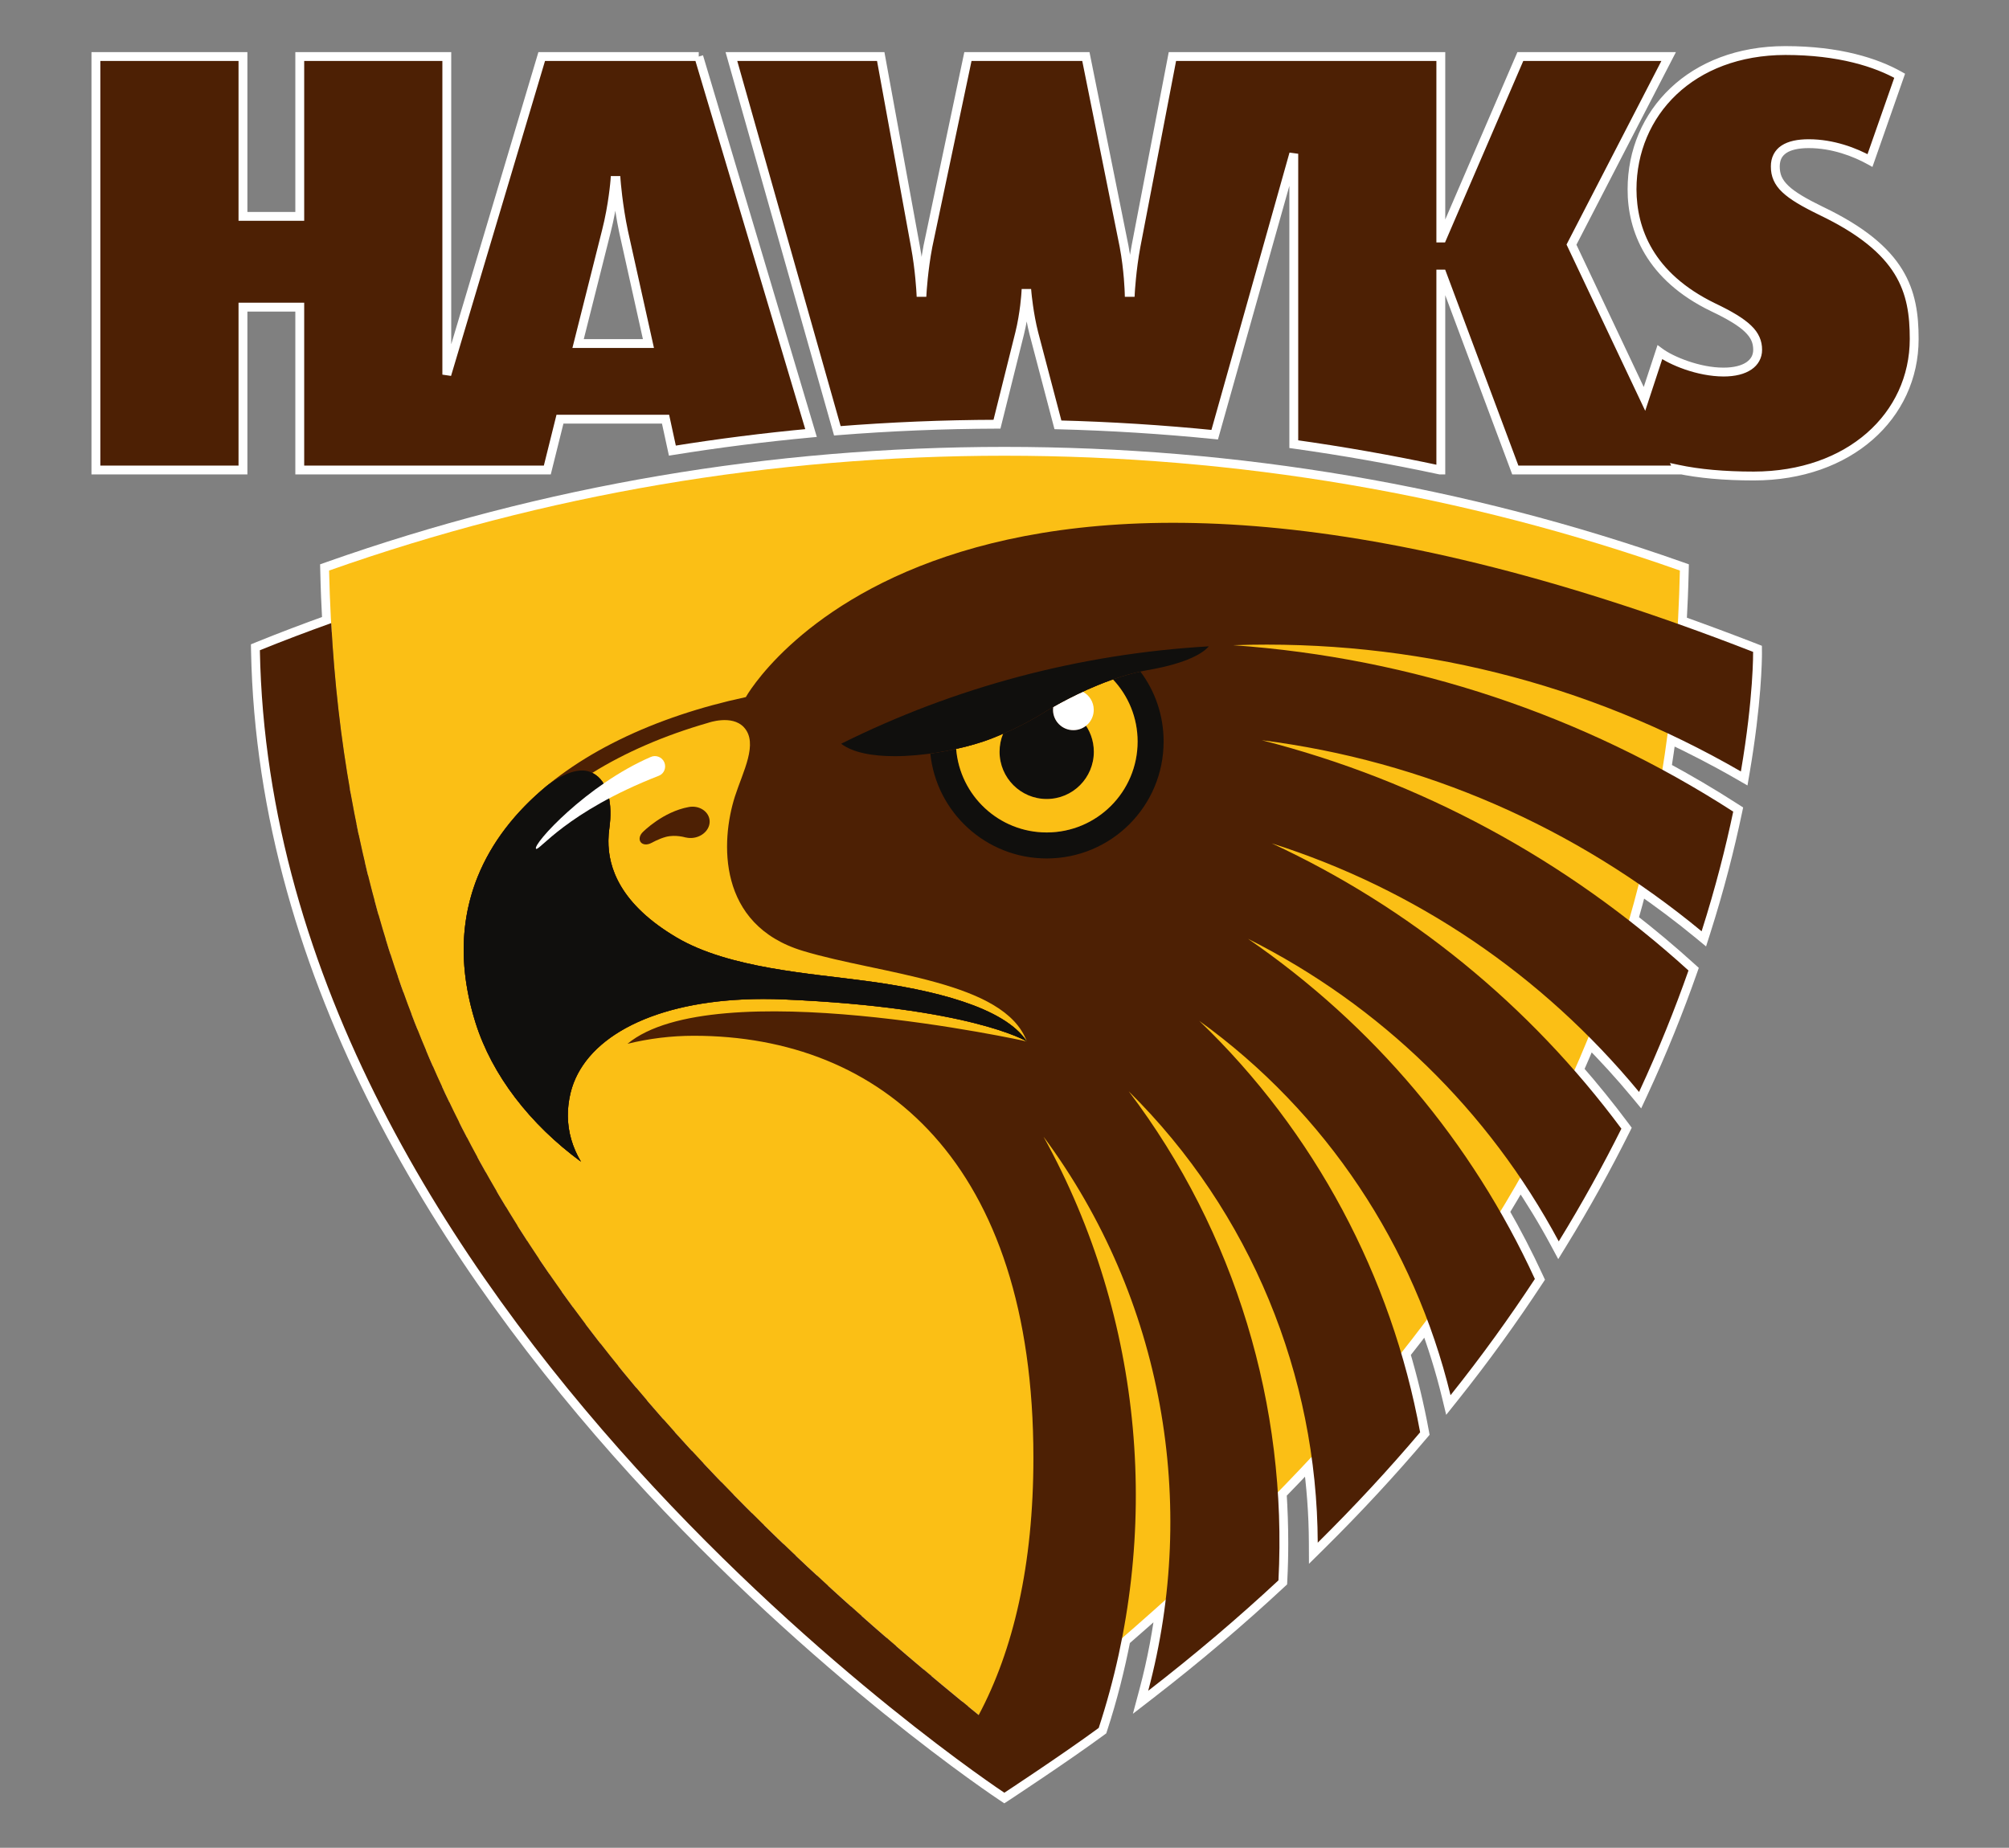
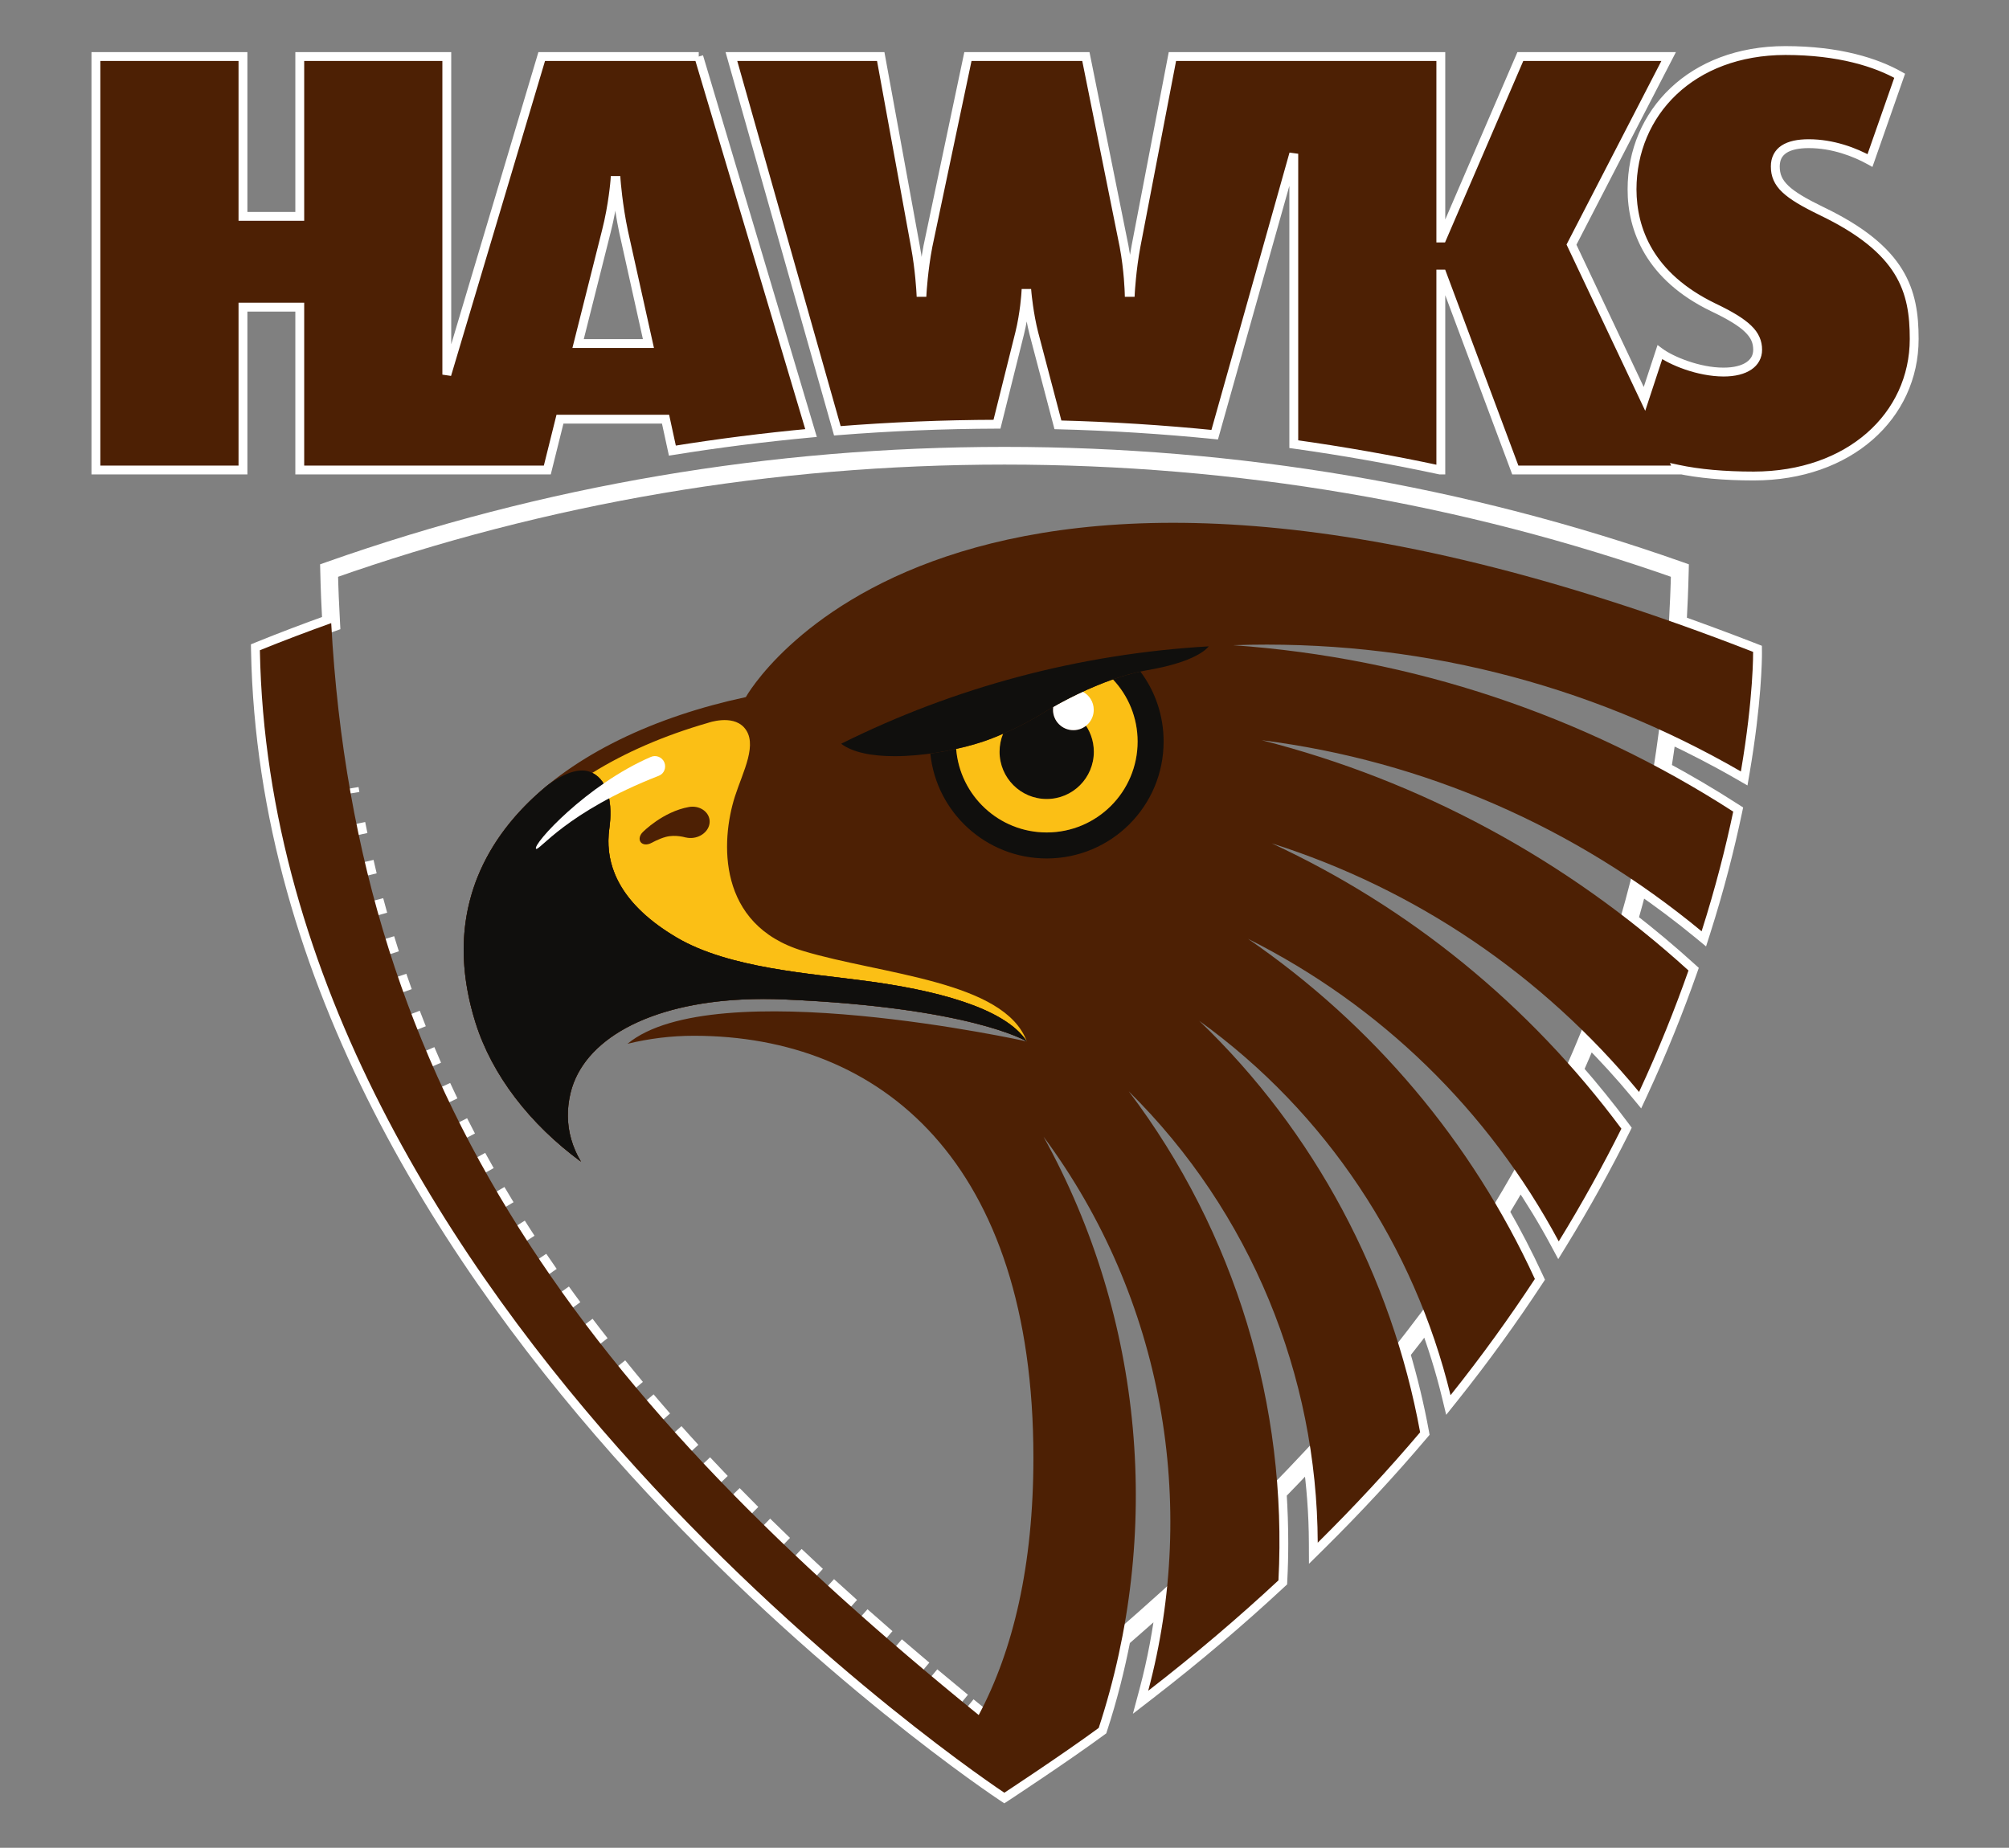
<svg xmlns="http://www.w3.org/2000/svg" xmlns:ns1="http://sodipodi.sourceforge.net/DTD/sodipodi-0.dtd" xmlns:ns2="http://www.inkscape.org/namespaces/inkscape" width="440" height="404.75" id="svg2" ns1:version="0.32" ns2:version="0.46" version="1.0" ns1:docname="Hawthorn-football-club-brand.svg" ns2:output_extension="org.inkscape.output.svg.inkscape">
  <rect width="100%" height="100%" fill="#808080" stroke="none" />
  <defs id="defs4">
    <ns2:perspective ns1:type="inkscape:persp3d" ns2:vp_x="0 : 526.18109 : 1" ns2:vp_y="0 : 1000 : 0" ns2:vp_z="744.09448 : 526.18109 : 1" ns2:persp3d-origin="372.04724 : 350.78739 : 1" id="perspective10" />
    <clipPath id="clipPath2524" clipPathUnits="userSpaceOnUse">
      <path id="path2526" d="M 823.477,1684.48 L 4277.297,1684.48 L 4277.297,5273.91 L 823.477,5273.91 L 823.477,1684.48 z" />
    </clipPath>
    <clipPath id="clipPath2512" clipPathUnits="userSpaceOnUse">
      <path id="path2514" d="M 672.578,5514.96 L 672.578,1423.06 L 834.059,1423.06 L 834.059,5514.96 L 672.578,5514.96" />
    </clipPath>
    <clipPath id="clipPath2500" clipPathUnits="userSpaceOnUse">
      <path id="path2502" d="M 834.059,5514.96 L 834.059,1423.06 L 4277.29,1423.06 L 4277.29,5514.96 L 834.059,5514.96" />
    </clipPath>
    <clipPath id="clipPath2488" clipPathUnits="userSpaceOnUse">
      <path id="path2490" d="M 4277.29,2.258 L 4277.29,7014.54 L 672.578,7014.54 L 672.578,2.258 L 4277.29,2.258" />
    </clipPath>
    <ns2:perspective id="perspective2478" ns2:persp3d-origin="372.04724 : 350.78739 : 1" ns2:vp_z="744.09448 : 526.18109 : 1" ns2:vp_y="0 : 1000 : 0" ns2:vp_x="0 : 526.18109 : 1" ns1:type="inkscape:persp3d" />
  </defs>
  <ns1:namedview id="base" pagecolor="#ffffff" bordercolor="#666666" borderopacity="1.0" gridtolerance="10000" guidetolerance="10" objecttolerance="10" ns2:pageopacity="0.0" ns2:pageshadow="2" ns2:zoom="1.89" ns2:cx="156.77249" ns2:cy="202.375" ns2:document-units="px" ns2:current-layer="layer1" showgrid="false" ns2:window-width="1680" ns2:window-height="970" ns2:window-x="-6" ns2:window-y="-6" />
  <g ns2:label="Layer 1" ns2:groupmode="layer" id="layer1" transform="translate(-104.533,-431.389)">
    <g id="g2732" transform="matrix(0.754,0,0,0.754,45.749,211.036)">
      <g transform="matrix(0,0.15,0.15,0,-151.974,178.265)" id="g2520">
        <g id="g2522" clip-path="url(#clipPath2524)">
          <path d="M 4006.11,3336.93 L 3992.96,3347.94 C 4009.38,3367.5 4025.79,3387.27 4042.21,3407.26 L 4068.69,3385.53 C 4052.19,3365.45 4035.72,3345.55 4019.26,3325.91 L 3992.96,3347.94 L 4006.11,3336.93 L 3992.96,3347.94 C 4009.33,3367.5 4025.79,3387.31 4042.21,3407.3 L 4068.69,3385.57 C 4052.19,3365.41 4035.68,3345.55 4019.26,3325.91 L 3992.96,3347.94 L 4006.11,3336.93 z M 4064.34,3407.3 L 4051.05,3418.14 C 4056.67,3424.98 4062.33,3432.04 4068.04,3439.05 L 4076.7,3449.76 L 4089.2,3443.45 L 4108.23,3433.87 L 4094.78,3417.36 C 4088.98,3410.18 4083.23,3403.34 4077.62,3396.5 L 4051.05,3418.14 L 4064.34,3407.3 L 4051.05,3418.1 C 4056.85,3425.29 4062.59,3432.13 4068.21,3438.96 L 4081.5,3428.16 L 4073.79,3412.88 L 4073.61,3412.96 L 4081.32,3428.25 L 4094.6,3417.45 C 4088.98,3410.52 4083.32,3403.47 4077.62,3396.46 L 4051.05,3418.1 L 4064.34,3407.3 z M 3750.78,3050.85 L 3763.15,3039 C 3750.61,3025.89 3738.06,3013.09 3725.57,3000.33 L 3701.09,3024.29 C 3713.59,3037.04 3726.04,3049.76 3738.41,3062.69 L 3763.15,3039 L 3750.78,3050.85 L 3763.15,3039 C 3750.61,3025.89 3738.06,3013.09 3725.57,3000.33 L 3701.09,3024.29 C 3713.59,3037.04 3726.04,3049.76 3738.41,3062.69 L 3763.15,3039 L 3750.78,3050.85 z M 3811.01,3114.82 L 3823.59,3103.2 C 3810.66,3089.17 3797.68,3075.41 3784.75,3061.73 L 3759.84,3085.25 C 3772.77,3098.93 3785.66,3112.6 3798.42,3126.45 L 3823.59,3103.2 L 3811.01,3114.82 L 3823.59,3103.2 C 3810.66,3089.17 3797.68,3075.41 3784.75,3061.73 L 3759.84,3085.25 C 3772.77,3098.93 3785.66,3112.6 3798.42,3126.45 L 3823.59,3103.2 L 3811.01,3114.82 z M 3871.32,3181.11 L 3884.09,3169.65 C 3870.59,3154.58 3857.04,3139.64 3843.54,3124.88 L 3818.28,3148.01 C 3831.7,3162.73 3845.15,3177.58 3858.57,3192.56 L 3884.09,3169.65 L 3871.32,3181.11 L 3884.09,3169.65 C 3870.59,3154.58 3857.04,3139.64 3843.54,3124.88 L 3818.28,3148.01 C 3831.7,3162.73 3845.15,3177.58 3858.57,3192.56 L 3884.09,3169.65 L 3871.32,3181.11 z M 3931.95,3249.91 L 3944.88,3238.68 C 3930.68,3222.3 3916.53,3206.1 3902.25,3190.07 L 3876.59,3212.81 C 3890.75,3228.79 3904.86,3244.86 3919.01,3261.15 L 3944.88,3238.68 L 3931.95,3249.91 L 3944.88,3238.68 C 3930.64,3222.3 3916.53,3206.14 3902.29,3190.07 L 3876.64,3212.81 C 3890.75,3228.75 3904.81,3244.86 3919.01,3261.15 L 3944.88,3238.68 L 3931.95,3249.91 z M 3993.13,3321.51 L 4006.24,3310.49 C 3991.09,3292.46 3975.93,3274.69 3960.82,3257.1 L 3934.78,3279.39 C 3949.89,3296.99 3964.96,3314.67 3980.02,3332.53 L 4006.24,3310.49 L 3993.13,3321.51 L 4006.24,3310.49 C 3991.09,3292.46 3975.93,3274.69 3960.82,3257.1 L 3934.78,3279.39 C 3949.89,3296.99 3964.96,3314.67 3980.02,3332.53 L 4006.24,3310.49 L 3993.13,3321.51 z M 3653.93,2952.99 L 3641.95,2965.27 C 3654.23,2977.21 3666.38,2989.18 3678.49,3001.33 L 3702.79,2977.21 C 3690.51,2964.79 3678.18,2952.73 3665.9,2940.71 L 3641.95,2965.27 L 3653.93,2952.99 L 3641.95,2965.27 C 3654.23,2977.21 3666.38,2989.18 3678.49,3001.33 L 3702.79,2977.21 C 3690.51,2964.79 3678.18,2952.73 3665.9,2940.71 L 3641.95,2965.27 L 3653.93,2952.99 z M 3594.05,2895.51 L 3582.29,2907.96 C 3594.39,2919.37 3606.5,2930.7 3618.43,2942.19 L 3642.21,2917.54 C 3630.02,2905.79 3617.82,2894.38 3605.8,2883.05 L 3582.29,2907.96 L 3594.05,2895.51 L 3582.29,2907.96 C 3594.39,2919.37 3606.5,2930.7 3618.43,2942.19 L 3642.21,2917.54 C 3630.02,2905.79 3617.82,2894.38 3605.8,2883.05 L 3582.29,2907.96 L 3594.05,2895.51 z M 2376.8,2227.59 L 2380.32,2210.82 C 2372.96,2209.26 2365.69,2207.95 2358.9,2206.55 L 2351.93,2240.09 C 2359.38,2241.66 2366.56,2242.92 2373.18,2244.36 L 2380.32,2210.82 L 2376.8,2227.59 L 2380.41,2210.82 C 2372.92,2209.21 2365.65,2207.95 2358.9,2206.55 L 2351.93,2240.09 C 2359.33,2241.66 2366.52,2242.96 2373.27,2244.36 L 2380.41,2210.82 L 2376.8,2227.59 z M 2455.36,2245.66 L 2459.45,2229.03 C 2450.48,2226.8 2441.64,2224.89 2433.11,2222.89 L 2425.27,2256.25 C 2434.15,2258.34 2442.9,2260.25 2451.27,2262.3 L 2459.45,2229.03 L 2455.36,2245.66 L 2459.45,2229.03 C 2450.48,2226.8 2441.64,2224.89 2433.11,2222.89 L 2425.27,2256.25 C 2434.15,2258.34 2442.9,2260.25 2451.27,2262.3 L 2459.45,2229.03 L 2455.36,2245.66 z M 2532.22,2266.13 L 2536.88,2249.63 C 2527.35,2246.93 2517.72,2244.4 2508.23,2241.88 L 2499.43,2274.97 C 2508.93,2277.5 2518.38,2280.02 2527.56,2282.64 L 2536.88,2249.63 L 2532.22,2266.13 L 2536.88,2249.63 C 2527.35,2246.93 2517.72,2244.4 2508.23,2241.88 L 2499.43,2274.97 C 2508.93,2277.5 2518.38,2280.02 2527.56,2282.64 L 2536.88,2249.63 L 2532.22,2266.13 z M 2607.57,2288.95 L 2612.79,2272.62 C 2602.86,2269.44 2592.93,2266.44 2583.09,2263.43 L 2573.07,2296.18 C 2582.96,2299.23 2592.71,2302.15 2602.3,2305.24 L 2612.79,2272.62 L 2607.57,2288.95 L 2612.84,2272.66 C 2602.82,2269.4 2592.89,2266.39 2583.09,2263.43 L 2573.07,2296.18 C 2582.92,2299.19 2592.67,2302.19 2602.34,2305.28 L 2612.84,2272.66 L 2607.57,2288.95 z M 2681.38,2314.08 L 2687.17,2297.96 C 2677.11,2294.35 2666.96,2290.82 2656.86,2287.38 L 2645.8,2319.79 C 2655.82,2323.23 2665.79,2326.66 2675.59,2330.19 L 2687.17,2297.96 L 2681.38,2314.08 L 2687.17,2297.96 C 2677.11,2294.35 2666.96,2290.82 2656.86,2287.38 L 2645.8,2319.79 C 2655.82,2323.23 2665.79,2326.66 2675.59,2330.19 L 2687.17,2297.96 L 2681.38,2314.08 z M 2753.8,2341.52 L 2760.16,2325.58 C 2749.97,2321.57 2739.78,2317.61 2729.55,2313.73 L 2717.44,2345.79 C 2727.5,2349.57 2737.52,2353.45 2747.45,2357.45 L 2760.16,2325.58 L 2753.8,2341.52 L 2760.16,2325.58 C 2749.97,2321.57 2739.78,2317.61 2729.55,2313.73 L 2717.44,2345.79 C 2727.5,2349.57 2737.52,2353.45 2747.45,2357.45 L 2760.16,2325.58 L 2753.8,2341.52 z M 2824.88,2371.26 L 2831.71,2355.54 C 2821.61,2351.14 2811.46,2346.74 2801.23,2342.43 L 2787.9,2374.05 C 2797.96,2378.27 2807.93,2382.58 2818.04,2386.98 L 2831.71,2355.54 L 2824.88,2371.26 L 2831.71,2355.54 C 2821.61,2351.14 2811.46,2346.74 2801.23,2342.43 L 2787.9,2374.05 C 2797.96,2378.27 2807.93,2382.58 2818.04,2386.98 L 2831.71,2355.54 L 2824.88,2371.26 z M 2894.55,2403.22 L 2901.96,2387.77 C 2891.94,2382.97 2881.84,2378.18 2871.61,2373.48 L 2857.32,2404.66 C 2867.29,2409.19 2877.22,2413.89 2887.15,2418.68 L 2901.96,2387.77 L 2894.55,2403.22 L 2901.96,2387.77 C 2891.94,2382.97 2881.84,2378.18 2871.61,2373.48 L 2857.32,2404.66 C 2867.29,2409.19 2877.22,2413.89 2887.15,2418.68 L 2901.96,2387.77 L 2894.55,2403.22 z M 2296.54,2211.91 L 2299.32,2195.02 L 2289.79,2193.45 L 2284.21,2227.24 L 2293.75,2228.81 L 2299.32,2195.02 L 2296.54,2211.91 L 2299.32,2195.02 L 2289.79,2193.45 L 2284.21,2227.24 L 2293.75,2228.81 L 2299.32,2195.02 L 2296.54,2211.91 z M 2963.1,2437.45 L 2971.03,2422.26 C 2961.05,2417.07 2951.04,2411.89 2940.98,2406.8 L 2925.56,2437.45 C 2935.45,2442.38 2945.29,2447.47 2955.18,2452.65 L 2971.03,2422.26 L 2963.1,2437.45 L 2971.03,2422.26 C 2961.05,2417.07 2951.04,2411.89 2940.98,2406.8 L 2925.56,2437.45 C 2935.45,2442.38 2945.29,2447.47 2955.18,2452.65 L 2971.03,2422.26 L 2963.1,2437.45 z M 3508.78,2817.64 L 3520.1,2804.79 C 3507.6,2793.78 3495.06,2783.11 3482.69,2772.52 L 3460.39,2798.57 C 3472.85,2809.24 3485.21,2819.73 3497.45,2830.49 L 3520.1,2804.79 L 3508.78,2817.64 L 3520.1,2804.79 C 3507.6,2793.78 3495.06,2783.11 3482.69,2772.52 L 3460.39,2798.57 C 3472.85,2809.24 3485.21,2819.73 3497.45,2830.49 L 3520.1,2804.79 L 3508.78,2817.64 z M 3569.75,2872.69 L 3581.38,2860.1 C 3569.18,2848.82 3556.94,2837.94 3544.88,2827.05 L 3521.97,2852.57 C 3534.12,2863.46 3546.18,2874.25 3558.12,2885.27 L 3581.38,2860.1 L 3569.75,2872.69 L 3581.38,2860.1 C 3569.18,2848.82 3556.94,2837.94 3544.88,2827.05 L 3521.97,2852.57 C 3534.12,2863.46 3546.18,2874.25 3558.12,2885.27 L 3581.38,2860.1 L 3569.75,2872.69 z M 3447.33,2764.77 L 3458.35,2751.66 C 3444.23,2739.82 3430.08,2728.36 3415.97,2716.95 L 3394.46,2743.61 C 3408.57,2755.02 3422.55,2766.3 3436.31,2777.88 L 3458.35,2751.66 L 3447.33,2764.77 L 3458.35,2751.66 C 3444.23,2739.82 3430.08,2728.36 3415.97,2716.95 L 3394.46,2743.61 C 3408.57,2755.02 3422.55,2766.3 3436.31,2777.88 L 3458.35,2751.66 L 3447.33,2764.77 z M 3362.14,2696.01 L 3372.68,2682.46 C 3360.14,2672.75 3347.55,2662.73 3334.66,2653.07 L 3314.02,2680.42 C 3326.48,2689.78 3338.98,2699.66 3351.61,2709.51 L 3372.68,2682.46 L 3362.14,2696.01 L 3372.68,2682.46 C 3360.14,2672.75 3347.55,2662.73 3334.66,2653.07 L 3314.02,2680.42 C 3326.48,2689.78 3338.98,2699.66 3351.61,2709.51 L 3372.68,2682.46 L 3362.14,2696.01 z M 3291.95,2642.88 L 3302.05,2629.03 C 3292.03,2621.71 3281.84,2614.09 3271.39,2606.64 L 3251.53,2634.6 C 3261.55,2641.7 3271.56,2649.23 3281.84,2656.73 L 3302.05,2629.03 L 3291.95,2642.88 L 3302.05,2629.03 C 3292.03,2621.71 3281.84,2614.09 3271.39,2606.64 L 3251.53,2634.6 C 3261.55,2641.7 3271.56,2649.23 3281.84,2656.73 L 3302.05,2629.03 L 3291.95,2642.88 z M 3030.56,2473.95 L 3038.96,2459.01 C 3029.13,2453.48 3019.2,2447.86 3009.09,2442.38 L 2992.71,2472.51 C 3002.47,2477.82 3012.31,2483.36 3022.16,2488.89 L 3038.96,2459.01 L 3030.56,2473.95 L 3038.96,2459.01 C 3029.13,2453.48 3019.2,2447.86 3009.09,2442.38 L 2992.71,2472.51 C 3002.47,2477.82 3012.31,2483.36 3022.16,2488.89 L 3038.96,2459.01 L 3030.56,2473.95 z M 3097.06,2512.66 L 3105.86,2497.95 C 3096.1,2492.11 3086.21,2486.05 3076.03,2480.13 L 3058.78,2509.75 C 3068.54,2515.41 3078.25,2521.38 3088.26,2527.38 L 3105.86,2497.95 L 3097.06,2512.66 L 3105.86,2497.95 C 3096.1,2492.11 3086.21,2486.05 3076.03,2480.13 L 3058.78,2509.75 C 3068.54,2515.41 3078.25,2521.38 3088.26,2527.38 L 3105.86,2497.95 L 3097.06,2512.66 z M 3162.52,2553.64 L 3171.84,2539.27 C 3162.13,2532.96 3152.24,2526.47 3142.13,2520.11 L 3123.93,2549.2 C 3133.6,2555.21 3143.31,2561.61 3153.2,2568.02 L 3171.84,2539.27 L 3162.52,2553.64 L 3171.84,2539.27 C 3162.13,2532.96 3152.24,2526.47 3142.13,2520.11 L 3123.93,2549.2 C 3133.6,2555.21 3143.31,2561.61 3153.2,2568.02 L 3171.84,2539.27 L 3162.52,2553.64 z M 3227.19,2596.85 L 3236.94,2582.78 C 3227.19,2576.03 3217.34,2569.06 3207.15,2562.31 L 3188.16,2590.79 C 3197.83,2597.28 3207.59,2604.07 3217.43,2610.91 L 3236.94,2582.78 L 3227.19,2596.85 L 3236.94,2582.78 C 3227.19,2576.03 3217.34,2569.06 3207.15,2562.31 L 3188.16,2590.79 C 3197.83,2597.28 3207.59,2604.07 3217.43,2610.91 L 3236.94,2582.78 L 3227.19,2596.85 z M 2253.99,4904.09 L 2251.11,4887.2 C 2119.38,4909.71 2036.5,4910.63 2024.22,4910.63 L 2022.57,4910.63 L 2022.39,4927.74 L 2038.38,4921.51 C 2019.04,4871.87 2001.01,4823.4 1984.24,4776.06 L 1979.93,4764 L 1967.13,4764.69 C 1933.33,4766.56 1899.14,4768.04 1864.48,4768.83 L 1864.88,4785.95 L 1881.03,4780.24 C 1734.14,4364.39 1659.67,3926.32 1659.67,3477.98 C 1659.67,3029.81 1734.14,2591.75 1881.03,2175.9 L 1864.88,2170.19 L 1864.52,2187.31 C 1898.67,2188.05 1932.38,2189.48 1965.73,2191.36 L 1978.49,2192.05 L 1982.8,2180.04 C 1999.44,2133.74 2016.73,2087.88 2035.15,2042.59 L 2019.26,2036.15 L 2018.95,2053.26 C 2650.59,2064.71 3200.66,2422.34 3592.7,2778.49 C 3788.71,2956.48 3945.1,3133.85 4052.36,3266.64 C 4106.01,3333 4147.43,3388.27 4175.34,3426.85 C 4189.32,3446.19 4199.91,3461.3 4207,3471.62 C 4214.14,3481.9 4217.63,3487.21 4217.67,3487.26 L 4231.96,3477.81 L 4217.63,3468.4 C 4217.59,3468.45 4199.16,3496.53 4174.25,3533.42 C 4149.34,3570.26 4118.03,3615.86 4092.64,3650.39 L 4106.45,3660.54 L 4101.14,3644.25 C 4044.96,3662.63 3987.64,3677.13 3929.73,3688.41 L 3923.93,3689.54 L 3920.06,3693.98 C 3895.19,3722.68 3870.28,3750.73 3845.37,3778.34 L 3814.75,3812.27 L 3860.13,3806.87 C 3920.23,3799.68 3980.02,3788.66 4038.9,3772.94 L 4034.46,3756.39 L 4020.92,3745.9 C 3950.89,3836.44 3879.77,3919.92 3808.09,3996.91 L 3820.63,4008.59 L 3819.76,3991.47 C 3796.12,3992.69 3772.47,3993.3 3748.82,3993.3 C 3716.25,3993.3 3683.67,3992.17 3651.23,3990.04 L 3643.61,3989.55 L 3638.12,3994.87 C 3615.47,4016.99 3592.74,4038.77 3569.96,4059.98 L 3543.62,4084.49 L 3579.28,4089.5 C 3634.94,4097.25 3691.12,4101.57 3747.6,4101.78 L 3747.69,4084.67 L 3735.5,4072.61 C 3664.6,4144.29 3593.7,4209.83 3522.8,4269.88 L 3533.86,4282.95 L 3536.95,4266.09 C 3485.74,4256.73 3435.13,4244.41 3385.31,4229.69 L 3376.78,4227.16 L 3369.81,4232.69 C 3348.3,4249.68 3326.65,4266.36 3304.92,4282.64 L 3279.88,4301.41 L 3309.19,4312.39 C 3357.7,4330.64 3407.35,4346.18 3458,4358.46 L 3462.05,4341.83 L 3451.34,4328.46 C 3376,4388.64 3301.09,4442.38 3227.49,4490.81 L 3236.9,4505.14 L 3244.08,4489.59 C 3200.01,4469.3 3157.07,4446.96 3115.22,4422.91 L 3106.42,4417.86 L 3097.76,4423.13 C 3076.07,4436.37 3054.29,4449.22 3032.3,4461.72 L 3008.35,4475.35 L 3031.17,4490.81 C 3071.28,4517.94 3112.82,4543.33 3156.03,4566.5 L 3164.13,4551.39 L 3155.16,4536.8 C 3081.21,4582.22 3008.52,4622.2 2938.19,4657.34 L 2945.86,4672.67 L 2956.09,4658.91 C 2917.46,4630.21 2880.27,4599.99 2844.34,4568.54 L 2836.11,4561.36 L 2826.14,4565.76 C 2804.58,4575.3 2782.98,4584.57 2761.16,4593.41 L 2737.17,4603.17 L 2755.5,4621.46 C 2789.91,4655.73 2825.92,4688.79 2863.81,4720.1 L 2874.74,4706.9 L 2867.51,4691.36 C 2785.9,4729.24 2707.51,4760.55 2633.82,4786.46 L 2639.49,4802.62 L 2652.16,4791.08 C 2618.58,4754.15 2586.66,4715.87 2556.18,4676.68 L 2549.04,4667.53 L 2537.84,4670.76 C 2514.8,4677.46 2491.46,4683.78 2467.9,4689.79 L 2444.13,4695.84 L 2458.02,4716.09 C 2486.84,4758.12 2517.5,4799.23 2550.34,4838.95 L 2563.54,4828.01 L 2558.31,4811.68 C 2473.78,4838.68 2396.22,4858.15 2328.24,4872.48 L 2331.77,4889.24 L 2346.14,4879.92 C 2317.48,4835.55 2290.83,4790 2265.79,4743.66 L 2260.04,4732.99 L 2248.02,4734.86 C 2224.94,4738.56 2201.6,4741.87 2177.95,4745.01 L 2154.78,4748.05 L 2164.71,4769.27 C 2187.45,4817.91 2212.09,4865.81 2239.14,4912.67 L 2253.99,4904.09 L 2251.11,4887.2 L 2253.99,4904.09 L 2268.84,4895.51 C 2242.32,4849.61 2218.1,4802.58 2195.72,4754.72 L 2180.21,4761.99 L 2182.48,4778.98 C 2206.3,4775.84 2229.99,4772.45 2253.42,4768.74 L 2250.72,4751.8 L 2235.65,4759.95 C 2261.04,4806.98 2288.13,4853.32 2317.39,4898.56 L 2323.75,4908.45 L 2335.29,4906.01 C 2404.32,4891.51 2483.01,4871.69 2568.76,4844.34 L 2592.89,4836.64 L 2576.73,4817.08 C 2544.68,4778.23 2514.63,4738 2486.24,4696.67 L 2472.13,4706.38 L 2476.35,4722.97 C 2500.26,4716.88 2523.95,4710.47 2547.42,4703.68 L 2542.63,4687.22 L 2529.09,4697.76 C 2560.1,4737.56 2592.54,4776.45 2626.81,4814.16 L 2634.43,4822.57 L 2645.19,4818.78 C 2719.88,4792.52 2799.23,4760.86 2881.97,4722.45 L 2906.57,4711 L 2885.67,4693.71 C 2848.65,4663.09 2813.42,4630.82 2779.71,4597.16 L 2767.61,4609.31 L 2774.05,4625.2 C 2796.31,4616.19 2818.26,4606.74 2839.99,4597.11 L 2833.06,4581.44 L 2821.79,4594.33 C 2858.32,4626.29 2896.21,4657.13 2935.62,4686.43 L 2944.07,4692.7 L 2953.52,4688 C 3024.72,4652.42 3098.28,4612.01 3173.1,4565.98 L 3198.49,4550.39 L 3172.23,4536.27 C 3130.16,4513.71 3089.57,4488.94 3050.42,4462.41 L 3040.79,4476.61 L 3049.29,4491.51 C 3071.54,4478.83 3093.66,4465.81 3115.61,4452.4 L 3106.68,4437.77 L 3098.15,4452.62 C 3140.87,4477.18 3184.68,4499.96 3229.71,4520.68 L 3238.38,4524.69 L 3246.3,4519.46 C 3320.77,4470.52 3396.55,4416.08 3472.76,4355.2 L 3500.07,4333.42 L 3466.1,4325.19 C 3416.84,4313.26 3368.59,4298.1 3321.25,4280.34 L 3315.2,4296.36 L 3325.48,4310.08 C 3347.47,4293.62 3369.38,4276.77 3391.06,4259.52 L 3380.44,4246.11 L 3375.56,4262.52 C 3426.51,4277.59 3478.25,4290.18 3530.77,4299.8 L 3538.74,4301.28 L 3544.92,4296.01 C 3616.61,4235.35 3688.29,4169.11 3759.88,4096.73 L 3788.58,4067.68 L 3747.78,4067.51 C 3692.95,4067.34 3638.25,4063.11 3583.98,4055.53 L 3581.63,4072.52 L 3593.3,4085.06 C 3616.34,4063.59 3639.25,4041.64 3662.07,4019.43 L 3650.09,4007.15 L 3648.96,4024.27 C 3682.15,4026.4 3715.46,4027.57 3748.82,4027.57 C 3773.04,4027.57 3797.25,4026.96 3821.5,4025.7 L 3828.47,4025.35 L 3833.18,4020.26 C 3905.55,3942.48 3977.37,3858.21 4048,3766.89 L 4079.05,3726.73 L 4030.02,3739.84 C 3972.88,3755.09 3914.74,3765.8 3856.04,3772.81 L 3858.09,3789.84 L 3870.8,3801.34 C 3895.89,3773.55 3920.88,3745.33 3945.93,3716.46 L 3932.99,3705.22 L 3936.26,3722.03 C 3995.4,3710.49 4054.1,3695.73 4111.76,3676.83 L 4116.99,3675.13 L 4120.25,3670.69 C 4172.04,3600.22 4246.2,3487.34 4246.29,3487.21 L 4252.47,3477.76 L 4246.24,3468.36 C 4245.76,3467.62 4011.03,3112.12 3615.78,2753.1 C 3220.52,2394.3 2664.27,2031.09 2019.56,2019.03 L 2007.8,2018.81 L 2003.36,2029.7 C 1984.77,2075.52 1967.3,2121.81 1950.58,2168.45 L 1966.69,2174.24 L 1967.65,2157.13 C 1933.94,2155.25 1899.89,2153.82 1865.22,2153.08 L 1852.85,2152.77 L 1848.71,2164.49 C 1700.52,2584 1625.35,3025.98 1625.39,3477.98 C 1625.35,3930.15 1700.52,4372.14 1848.71,4791.65 L 1852.85,4803.36 L 1865.27,4803.06 C 1900.37,4802.27 1934.9,4800.79 1969.04,4798.92 L 1968.09,4781.8 L 1951.93,4787.55 C 1968.87,4835.16 1986.99,4883.97 2006.41,4933.97 L 2010.63,4944.77 L 2022.22,4944.86 L 2024.22,4944.9 C 2038.16,4944.9 2122.95,4943.9 2256.86,4920.99 L 2281.12,4916.86 L 2268.84,4895.51 L 2253.99,4904.09" style="fill:#ffffff;fill-opacity:1;fill-rule:nonzero;stroke:none" id="path2528" />
          <path d="M 1425.24,2652.37 L 1207.71,2707.11 C 1156.98,2720.13 1109.46,2723.7 1109.46,2723.7 L 1109.46,2726.1 C 1109.46,2726.1 1158.15,2729.76 1208.89,2740.52 L 1425.24,2788.59 L 1425.24,2652.37 z M 869.375,2886.02 L 869.375,2581.91 L 1485.47,2398.13 L 869.375,2398.13 L 869.375,2113.4 L 1178.97,2113.4 L 1178.97,2003.4 L 869.375,2003.4 L 869.375,1718.63 L 1670.16,1718.63 L 1670.16,2003.4 L 1354.73,2003.4 L 1354.73,2113.4 L 1670.16,2113.4 L 1670.16,2592.75 L 1571.7,2617.27 L 1571.7,2821.73 L 1632.58,2834.93 C 1618.25,2923.82 1606.93,3013.35 1598.57,3103.46 L 869.375,2886.02" style="fill:#4d2004;fill-opacity:1;fill-rule:nonzero;stroke:none" id="path2530" />
          <path d="M 1425.24,2652.37 L 1423.15,2644.05 L 1205.62,2698.8 C 1180.67,2705.2 1156.37,2709.29 1138.38,2711.77 C 1120.39,2714.3 1108.86,2715.13 1108.81,2715.17 L 1100.89,2715.73 L 1100.89,2734.07 L 1108.81,2734.64 C 1108.86,2734.64 1120.79,2735.55 1139.12,2737.77 C 1157.46,2740.04 1182.11,2743.61 1207.1,2748.92 L 1433.82,2799.3 L 1433.82,2641.35 L 1423.15,2644.05 L 1425.24,2652.37 L 1416.66,2652.37 L 1416.66,2777.88 L 1210.76,2732.15 C 1159.24,2721.22 1110.34,2717.57 1110.12,2717.57 L 1109.46,2726.1 L 1118.05,2726.1 L 1118.05,2723.7 L 1109.46,2723.7 L 1110.12,2732.24 C 1110.38,2732.24 1158.24,2728.67 1209.85,2715.43 L 1427.33,2660.69 L 1425.24,2652.37 L 1416.66,2652.37 L 1425.24,2652.37 z M 877.957,2886.02 L 877.957,2588.31 L 1487.91,2406.36 L 1485.47,2389.55 L 877.957,2389.55 L 877.957,2121.98 L 1187.55,2121.98 L 1187.55,1994.82 L 877.957,1994.82 L 877.957,1727.21 L 1661.59,1727.21 L 1661.59,1994.82 L 1346.16,1994.82 L 1346.16,2121.98 L 1661.59,2121.98 L 1661.59,2586.05 L 1563.12,2610.56 L 1563.12,2828.66 L 1630.75,2843.34 L 1632.58,2834.93 L 1624.13,2833.58 C 1609.76,2922.64 1598.39,3012.35 1590.03,3102.67 L 1598.57,3103.46 L 1601.01,3095.23 L 871.816,2877.78 L 866.938,2894.25 L 1606.14,3114.65 L 1607.11,3104.24 C 1615.46,3014.36 1626.75,2924.99 1641.07,2836.28 L 1642.34,2828.27 L 1580.28,2814.81 L 1580.28,2623.98 L 1678.74,2599.46 L 1678.74,2104.82 L 1363.32,2104.82 L 1363.32,2011.98 L 1678.74,2011.98 L 1678.74,1710.05 L 860.797,1710.05 L 860.797,2011.98 L 1170.39,2011.98 L 1170.39,2104.82 L 860.797,2104.82 L 860.797,2406.71 L 1426.68,2406.71 L 860.797,2575.51 L 860.797,2886.02 L 877.957,2886.02" style="fill:#ffffff;fill-opacity:1;fill-rule:nonzero;stroke:none" id="path2532" />
          <path d="M 1168.52,5059.96 C 1135.9,4992.76 1116.13,4970.72 1082.38,4970.72 C 1052.11,4970.72 1038.13,4993.98 1038.13,5035.52 C 1038.13,5081.95 1054.42,5124.76 1070.75,5154.07 L 906.613,5211.55 C 881.004,5166.35 857.75,5094.23 857.75,4990.32 C 857.75,4808.24 978.773,4693.32 1126.58,4693.32 C 1204.58,4693.32 1295.38,4727.54 1354.73,4849.79 C 1386.13,4915.77 1407.13,4936.54 1437.35,4936.54 C 1462.96,4936.54 1480.46,4913.32 1480.46,4870.56 C 1480.46,4821.66 1458.34,4769.09 1442.05,4747.14 L 1532.46,4717.4 L 1233.67,4576.04 L 869.375,4764.21 L 869.375,4477 L 1220.86,4325.5 L 1220.86,4323.01 L 869.375,4323.01 L 869.375,3803.25 L 1236.76,3732.75 C 1282.27,3724.21 1326.08,3721.86 1326.08,3721.86 L 1326.08,3719.46 C 1326.08,3719.46 1282.27,3718.2 1236.76,3709.62 L 869.375,3635.67 L 869.375,3407.26 L 1236.76,3329.82 C 1282.27,3321.16 1326.08,3318.59 1326.08,3318.59 L 1326.08,3316.15 C 1326.08,3316.15 1282.27,3313.93 1236.76,3305.48 L 869.375,3238.41 L 869.375,2949.29 L 1594.21,3154.41 C 1586.07,3256.84 1581.76,3359.92 1581.45,3463.52 L 1405.47,3507.46 C 1367.02,3517 1328.13,3519.39 1328.13,3519.39 L 1328.13,3521.79 C 1328.13,3521.79 1368.15,3525.41 1405.47,3534.95 L 1582.67,3581.54 C 1585.24,3683.36 1591.64,3784.57 1601.75,3885.13 L 1057.68,4038.29 L 1620.13,4038.29 C 1633.41,4133.4 1650.09,4227.9 1670.16,4321.49 L 1670.16,4323.01 L 1290.72,4323.01 L 1290.72,4325.5 L 1670.16,4467.25 L 1670.16,4782.55 L 1668.6,4781.8 C 1677.3,4822.66 1681.79,4871.52 1681.79,4929.18 C 1681.79,5113.74 1565.38,5239.68 1416.45,5239.68 C 1323.29,5239.68 1244.16,5217.65 1168.52,5059.96" style="fill:#4d2004;fill-opacity:1;fill-rule:nonzero;stroke:none" id="path2534" />
          <path d="M 1176.23,5056.21 C 1159.77,5022.33 1146.48,4999.42 1132.07,4984.22 C 1117.83,4968.94 1101.15,4961.97 1082.38,4962.14 C 1065.09,4961.93 1050.37,4969.46 1041.75,4982.83 C 1033.08,4996.07 1029.6,5013.84 1029.55,5035.52 C 1029.6,5084 1046.41,5127.98 1063.26,5158.25 L 1070.75,5154.07 L 1067.92,5145.96 L 903.781,5203.45 L 906.613,5211.55 L 914.059,5207.33 C 889.277,5163.56 866.328,5092.96 866.328,4990.32 C 866.676,4812.16 983.477,4702.2 1126.58,4701.89 C 1202.14,4702.2 1288.67,4734.07 1347.03,4853.53 C 1362.88,4886.8 1376.2,4909.14 1390.32,4923.86 C 1404.3,4938.63 1420.23,4945.29 1437.35,4945.12 C 1452.81,4945.25 1466.79,4937.63 1475.59,4924.39 C 1484.51,4911.23 1489,4893.07 1489.04,4870.56 C 1488.82,4819 1466.53,4766 1448.93,4742.05 L 1442.05,4747.14 L 1444.75,4755.29 L 1555.54,4718.84 L 1233.5,4566.45 L 877.957,4750.1 L 877.957,4482.67 L 1229.45,4331.16 L 1229.45,4314.43 L 877.957,4314.43 L 877.957,3810.35 L 1238.37,3741.15 C 1260.75,3736.97 1282.88,3734.27 1299.34,3732.66 C 1315.8,3731 1326.52,3730.44 1326.56,3730.44 L 1334.66,3730 L 1334.66,3711.14 L 1326.34,3710.88 C 1326.3,3710.88 1315.63,3710.58 1299.21,3709.23 C 1282.75,3707.84 1260.67,3705.39 1238.33,3701.17 L 1236.76,3709.62 L 1238.46,3701.21 L 877.957,3628.66 L 877.957,3414.23 L 1238.55,3338.23 L 1236.76,3329.82 L 1238.37,3338.27 C 1260.8,3333.96 1282.88,3331.22 1299.38,3329.48 C 1315.85,3327.78 1326.56,3327.17 1326.6,3327.17 L 1334.66,3326.69 L 1334.66,3308.01 L 1326.52,3307.57 C 1326.47,3307.57 1315.8,3307.05 1299.3,3305.44 C 1282.84,3303.87 1260.71,3301.21 1238.33,3297.04 L 877.957,3231.27 L 877.957,2960.61 L 1591.86,3162.68 L 1594.21,3154.41 L 1585.68,3153.71 C 1577.49,3256.36 1573.18,3359.66 1572.88,3463.48 L 1581.45,3463.52 L 1579.36,3455.2 L 1403.38,3499.14 C 1384.65,3503.8 1365.63,3506.72 1351.34,3508.51 C 1337.01,3510.25 1327.61,3510.82 1327.61,3510.82 L 1319.55,3511.34 L 1319.55,3529.63 L 1327.34,3530.33 C 1327.39,3530.33 1337.1,3531.2 1351.6,3533.29 C 1366.06,3535.34 1385.13,3538.6 1403.34,3543.26 L 1580.5,3589.86 L 1582.67,3581.54 L 1574.09,3581.76 C 1576.66,3683.8 1583.11,3785.22 1593.21,3886 L 1601.75,3885.13 L 1599.44,3876.85 L 1055.38,4030.01 L 1057.68,4046.87 L 1620.13,4046.87 L 1620.13,4038.29 L 1611.63,4039.46 C 1624.96,4134.79 1641.64,4229.51 1661.76,4323.27 L 1670.16,4321.49 L 1661.59,4321.49 L 1661.59,4323.01 L 1670.16,4323.01 L 1670.16,4314.43 L 1282.14,4314.43 L 1282.14,4331.46 L 1661.59,4473.21 L 1661.59,4782.55 L 1670.16,4782.55 L 1673.82,4774.79 L 1672.25,4774.05 L 1656.58,4766.65 L 1660.19,4783.59 C 1668.77,4823.66 1673.21,4871.95 1673.21,4929.18 C 1672.86,5110.21 1560.07,5230.98 1416.45,5231.11 C 1370.46,5231.11 1329.39,5225.71 1290.41,5201.66 C 1251.44,5177.59 1213.68,5134.25 1176.27,5056.25 L 1160.77,5063.66 C 1199,5143.36 1238.63,5189.86 1281.4,5216.26 C 1324.21,5242.64 1369.28,5248.27 1416.45,5248.27 C 1493.35,5248.31 1562.25,5215.6 1611.41,5159.29 C 1660.67,5102.98 1690.37,5023.25 1690.37,4929.18 C 1690.37,4871.08 1685.84,4821.66 1677,4780.02 L 1668.6,4781.8 L 1664.94,4789.56 L 1666.51,4790.3 L 1678.74,4796.09 L 1678.74,4461.29 L 1293.72,4317.44 L 1290.72,4325.5 L 1299.3,4325.5 L 1299.3,4323.01 L 1290.72,4323.01 L 1290.72,4331.59 L 1678.74,4331.59 L 1678.74,4320.57 L 1678.57,4319.7 C 1658.54,4226.29 1641.86,4132.01 1628.62,4037.11 L 1627.57,4029.71 L 1119.83,4029.71 L 1611.02,3891.44 L 1610.28,3884.25 C 1600.22,3783.91 1593.82,3682.93 1591.25,3581.32 L 1591.08,3574.88 L 1407.65,3526.63 C 1369.41,3516.87 1329.13,3513.3 1328.91,3513.26 L 1328.13,3521.79 L 1336.71,3521.79 L 1336.71,3519.39 L 1328.13,3519.39 L 1328.65,3527.98 C 1328.95,3527.93 1368.15,3525.54 1407.52,3515.78 L 1590.03,3470.23 L 1590.03,3463.57 C 1590.34,3360.18 1594.65,3257.32 1602.75,3155.11 L 1603.32,3148.05 L 860.797,2937.93 L 860.797,3245.56 L 1235.23,3313.93 C 1281.4,3322.46 1325.43,3324.69 1325.64,3324.73 L 1326.08,3316.15 L 1317.5,3316.15 L 1317.5,3318.59 L 1326.08,3318.59 L 1325.56,3310.01 C 1325.38,3310.05 1281.31,3312.63 1235.15,3321.38 L 1235.02,3321.42 L 860.797,3400.29 L 860.797,3642.68 L 1235.06,3718.02 L 1235.19,3718.07 C 1281.48,3726.78 1325.56,3728.04 1325.82,3728.04 L 1326.08,3719.46 L 1317.5,3719.46 L 1317.5,3721.86 L 1326.08,3721.86 L 1325.6,3713.28 C 1325.43,3713.32 1281.36,3715.68 1235.19,3724.3 L 860.797,3796.15 L 860.797,4331.59 L 1220.86,4331.59 L 1220.86,4323.01 L 1212.29,4323.01 L 1212.29,4325.5 L 1220.86,4325.5 L 1217.47,4317.61 L 860.797,4471.34 L 860.797,4778.28 L 1233.84,4585.62 L 1509.38,4715.96 L 1428.07,4742.7 L 1435.17,4752.24 C 1450.15,4772.14 1472.1,4824.31 1471.88,4870.56 C 1471.93,4890.81 1467.66,4905.66 1461.43,4914.76 C 1455.07,4923.86 1447.5,4927.83 1437.35,4927.96 C 1424.24,4927.79 1414.57,4924.08 1402.68,4911.93 C 1390.88,4899.78 1377.99,4878.75 1362.49,4846.09 C 1302.08,4721.01 1207.02,4684.43 1126.58,4684.73 C 1050.46,4684.69 980.863,4714.44 930.52,4767.65 C 880.133,4820.83 849.125,4897.39 849.172,4990.32 C 849.172,5095.49 872.73,5169.14 899.164,5215.78 L 902.691,5222 L 1083.2,5158.81 L 1078.24,5149.89 C 1062.43,5121.54 1046.67,5079.9 1046.71,5035.52 C 1046.67,5015.67 1050.2,5001.04 1056.07,4992.28 C 1062,4983.61 1069.4,4979.52 1082.38,4979.3 C 1097.36,4979.48 1107.46,4983.53 1119.66,4996.07 C 1131.72,5008.66 1144.65,5030.39 1160.81,5063.7 L 1176.23,5056.21" style="fill:#ffffff;fill-opacity:1;fill-rule:nonzero;stroke:none" id="path2536" />
-           <path d="M 1864.88,2170.19 C 2860.72,2192.23 3474.98,2668.92 4121.65,3478.16 C 3474.98,4287.39 2860.72,4763.95 1864.88,4785.95 C 1717.33,4368.26 1642.51,3928.24 1642.51,3477.98 C 1642.51,3027.9 1717.33,2587.88 1864.88,2170.19" style="fill:#fbbf15;fill-opacity:1;fill-rule:nonzero;stroke:none" id="path2538" />
          <path d="M 2253.99,4904.09 C 2109.01,4928.88 2022.39,4927.74 2022.39,4927.74 C 1412.74,3362.84 2109.97,2977.21 2109.97,2977.21 C 2184.96,2626.72 2401.58,2347.52 2740.17,2453.61 C 2842.52,2485.66 2937.36,2559.35 3009.74,2657.86 C 2969.77,2634.34 2925.87,2626.37 2877.92,2637.43 C 2762.38,2664.3 2685.39,2819.3 2695.58,3051.98 C 2711.47,3414.48 2776.84,3521.31 2776.84,3521.31 C 2776.84,3521.31 2642.8,2915.37 2781.46,2748.01 C 2771.31,2789.64 2765.91,2832.41 2765.91,2876.48 C 2765.91,3239.55 3010.83,3534.07 3583.25,3534.07 C 3791.37,3534.07 3955.94,3495.01 4081.5,3428.16 C 3471.67,2676.89 2882.93,2224.45 1966.69,2174.29 C 1983.33,2127.82 2000.75,2081.7 2019.26,2036.15 C 3295.6,2059.66 4231.96,3477.81 4231.96,3477.81 C 4231.96,3477.81 4157.75,3590.73 4106.45,3660.54 C 3731.75,3783.48 3314.85,3749.21 2961.4,3553.71 C 3276.14,3786.96 3673.44,3852.9 4034.46,3756.39 C 3964.13,3847.32 3892.66,3931.2 3820.63,4008.59 C 3484.04,4026.18 3146.57,3925.45 2873.48,3718.64 C 3107.69,3955.85 3424.99,4083.36 3747.69,4084.67 C 3676.44,4156.7 3605.15,4222.59 3533.86,4282.95 C 3232.46,4227.77 2951.95,4079.14 2737.04,3855.29 C 2914.59,4101.7 3174.36,4272.02 3462.05,4341.83 C 3386.27,4402.36 3310.93,4456.45 3236.9,4505.14 C 2971.81,4383.33 2745.36,4192.8 2578.17,3949.71 C 2707.21,4206.48 2910.1,4415.12 3164.13,4551.39 C 3089.74,4597.11 3016.63,4637.31 2945.86,4672.67 C 2705.2,4493.99 2516.89,4262 2393.21,3995.61 C 2481.53,4273.32 2647.06,4518.81 2874.74,4706.9 C 2792.56,4745.05 2713.7,4776.54 2639.49,4802.62 C 2424.18,4565.63 2271.8,4283.3 2193.5,3976.36 C 2233.26,4290.35 2361.43,4583.44 2563.54,4828.01 C 2478.4,4855.19 2400.27,4874.83 2331.77,4889.24 C 2144.59,4599.16 2034.06,4267.96 2009.46,3920.84 C 1997.44,4269.1 2082.36,4607.3 2253.99,4904.09" style="fill:#4d2004;fill-opacity:1;fill-rule:nonzero;stroke:none" id="path2540" />
          <path d="M 3214.47,4505.79 L 3214.47,4505.79 L 3214.51,4505.75" style="fill:#fbbf15;fill-opacity:1;fill-rule:nonzero;stroke:none" id="path2542" />
          <path d="M 2364.56,2712.82 C 2416.6,2705.59 2500.26,2715.43 2575.77,2843.51 C 2635.61,2945.15 2645.19,3103.63 2659.65,3209.32 C 2676.68,3338.41 2710.17,3477.81 2776.84,3521.31 C 2659.3,3477.81 2647.41,3239.55 2601.51,3087.73 C 2551.17,2921.12 2388.6,2928.52 2302.33,2956.09 C 2253.99,2971.63 2199.42,3001.98 2168.46,2973.5 C 2143.33,2950.34 2159.79,2904.26 2159.79,2904.26 C 2184.22,2819.3 2217.14,2743.56 2256.77,2679.85 C 2272.71,2711.9 2317.7,2719.31 2364.56,2712.82" style="fill:#fbbf15;fill-opacity:1;fill-rule:nonzero;stroke:none" id="path2544" />
          <path d="M 2347.05,2906.83 C 2330.59,2904.22 2319.36,2886.27 2322.84,2866.94 C 2331.86,2816.59 2371.05,2778.05 2371.05,2778.05 C 2376.88,2771.74 2385.07,2769.61 2390.52,2773.31 C 2396.31,2777.27 2396.87,2786.59 2392.21,2794.73 L 2392.3,2794.82 C 2392.3,2794.82 2384.55,2808.11 2380.71,2822.43 C 2375.75,2841.03 2381.93,2860.84 2381.93,2860.84 L 2381.8,2860.84 C 2382.98,2865.76 2383.29,2871.03 2382.41,2876.48 C 2379.37,2895.86 2363.47,2909.45 2347.05,2906.83" style="fill:#4d2004;fill-opacity:1;fill-rule:nonzero;stroke:none" id="path2546" />
          <path d="M 2422.48,3559.81 C 2422.48,3442.62 2333.46,3346.16 2219.41,3334.48 C 2218.8,3338.75 2218.14,3342.98 2217.49,3347.16 C 2215.49,3359.88 2213.05,3372.42 2210.35,3384.48 C 2300.89,3391.75 2372.14,3467.44 2372.14,3559.81 C 2372.14,3656.97 2293.44,3735.88 2196.07,3735.88 C 2149.6,3735.88 2107.23,3717.77 2075.74,3688.15 C 2069.73,3705.39 2064.42,3723.29 2060.54,3741.24 C 2098.34,3769.59 2145.16,3786.22 2196.07,3786.22 C 2321.23,3786.22 2422.48,3684.97 2422.48,3559.81 M 2307.34,3559.81 C 2307.34,3509.47 2266.4,3468.53 2215.84,3468.53 C 2203.56,3468.53 2191.75,3470.93 2181.04,3475.32 C 2168.02,3505.42 2153.34,3533.11 2137.75,3557.76 L 2137.63,3557.89 C 2137.14,3558.77 2133.96,3563.86 2129.13,3572.39 L 2134.62,3572.05 C 2156.44,3572.05 2174.03,3589.64 2174.03,3611.46 C 2174.03,3620.73 2170.85,3629.23 2165.5,3635.98 C 2179.95,3645.52 2197.24,3651.09 2215.84,3651.09 C 2266.4,3651.09 2307.34,3610.33 2307.34,3559.81 M 2206.95,3399.03 L 2206.87,3399.42 L 2206.95,3399.03 M 2206,3402.86 C 2202.73,3415.49 2199.2,3427.38 2195.5,3438.35 L 2195.2,3439.27 L 2194.46,3441.48 L 2193.41,3444.41 L 2192.93,3445.75 L 2191.54,3449.59 L 2191.14,3450.59 L 2189.58,3454.68 C 2195.5,3439.7 2201.12,3422.06 2206,3402.86" style="fill:#4d2004;fill-opacity:1;fill-rule:nonzero;stroke:none" id="path2548" />
          <path d="M 2422.48,3559.81 C 2422.48,3442.62 2333.46,3346.16 2219.41,3334.48 C 2218.8,3338.75 2218.14,3342.98 2217.49,3347.16 C 2215.49,3359.88 2213.05,3372.42 2210.35,3384.48 C 2300.89,3391.75 2372.14,3467.44 2372.14,3559.81 C 2372.14,3656.97 2293.44,3735.88 2196.07,3735.88 C 2149.6,3735.88 2107.23,3717.77 2075.74,3688.15 C 2069.73,3705.39 2064.42,3723.29 2060.54,3741.24 C 2098.34,3769.59 2145.16,3786.22 2196.07,3786.22 C 2321.23,3786.22 2422.48,3684.97 2422.48,3559.81 M 2307.34,3559.81 C 2307.34,3509.47 2266.4,3468.53 2215.84,3468.53 C 2203.56,3468.53 2191.75,3470.93 2181.04,3475.32 C 2168.02,3505.42 2153.34,3533.11 2137.75,3557.76 L 2137.63,3557.89 C 2137.14,3558.77 2133.96,3563.86 2129.13,3572.39 L 2134.62,3572.05 C 2156.44,3572.05 2174.03,3589.64 2174.03,3611.46 C 2174.03,3620.73 2170.85,3629.23 2165.5,3635.98 C 2179.95,3645.52 2197.24,3651.09 2215.84,3651.09 C 2266.4,3651.09 2307.34,3610.33 2307.34,3559.81 M 2206.95,3399.03 L 2206.87,3399.42 L 2206.95,3399.03 M 2206,3402.86 C 2202.73,3415.49 2199.2,3427.38 2195.5,3438.35 L 2195.2,3439.27 L 2194.46,3441.48 L 2193.41,3444.41 L 2192.93,3445.75 L 2191.54,3449.59 L 2191.14,3450.59 L 2189.58,3454.68 C 2195.5,3439.7 2201.12,3422.06 2206,3402.86" style="fill:#100f0d;fill-opacity:1;fill-rule:nonzero;stroke:none" id="path2550" />
          <path d="M 2075.74,3688.11 C 2091.85,3641.81 2113.32,3600.53 2126.26,3577.4 C 2134.4,3619.43 2171.46,3651.09 2215.84,3651.09 C 2266.4,3651.09 2307.34,3610.33 2307.34,3559.81 C 2307.34,3509.47 2266.4,3468.53 2215.84,3468.53 C 2203.43,3468.53 2191.63,3470.93 2180.87,3475.41 C 2183.87,3468.7 2186.79,3461.7 2189.58,3454.68 C 2197.38,3435.04 2204.56,3410.79 2210.31,3384.48 C 2300.85,3391.71 2372.14,3467.4 2372.14,3559.81 C 2372.14,3656.97 2293.44,3735.88 2196.07,3735.88 C 2149.6,3735.88 2107.18,3717.72 2075.74,3688.11" style="fill:#fbbf15;fill-opacity:1;fill-rule:nonzero;stroke:none" id="path2552" />
          <path d="M 2134.62,3572.05 C 2156.44,3572.05 2174.03,3589.64 2174.03,3611.46 C 2174.03,3633.32 2156.44,3650.92 2134.62,3650.92 C 2119.42,3650.92 2106.09,3642.38 2099.61,3629.62 C 2110.93,3605.19 2121.82,3585.16 2129.04,3572.39 L 2134.62,3572.05" style="fill:#ffffff;fill-opacity:1;fill-rule:nonzero;stroke:none" id="path2554" />
-           <path d="M 2224.42,3265.33 C 2224.42,3222.61 2217.58,3184.46 2200.34,3161.77 C 2090.77,3381.69 2026.27,3622.74 2011.68,3873.8 C 2022.79,3864.35 2043.69,3836.22 2057.75,3755.3 C 2068.86,3690.29 2101.39,3623.18 2121.34,3586.33 C 2124.21,3581.06 2126.82,3576.36 2129.04,3572.39 L 2129.09,3572.39 C 2133.92,3563.86 2137.14,3558.77 2137.63,3557.89 L 2137.75,3557.76 C 2153.34,3533.11 2168.02,3505.42 2181.04,3475.32 L 2180.87,3475.41 C 2183.87,3468.7 2186.79,3461.7 2189.58,3454.68 L 2191.14,3450.59 L 2191.54,3449.59 L 2192.93,3445.75 L 2193.41,3444.41 L 2194.46,3441.48 L 2195.2,3439.27 L 2195.5,3438.35 C 2200.55,3423.41 2205.25,3406.6 2209.35,3388.75 L 2210.31,3384.48 C 2213.01,3372.42 2215.45,3359.83 2217.49,3347.16 C 2221.8,3319.85 2224.42,3291.72 2224.42,3265.33" style="fill:#4d2004;fill-opacity:1;fill-rule:nonzero;stroke:none" id="path2556" />
          <path d="M 2224.42,3265.33 C 2224.42,3222.61 2217.58,3184.46 2200.34,3161.77 C 2090.77,3381.69 2026.27,3622.74 2011.68,3873.8 C 2022.79,3864.35 2043.69,3836.22 2057.75,3755.3 C 2068.86,3690.29 2101.39,3623.18 2121.34,3586.33 C 2124.21,3581.06 2126.82,3576.36 2129.04,3572.39 L 2129.09,3572.39 C 2133.92,3563.86 2137.14,3558.77 2137.63,3557.89 L 2137.75,3557.76 C 2153.34,3533.11 2168.02,3505.42 2181.04,3475.32 L 2180.87,3475.41 C 2183.87,3468.7 2186.79,3461.7 2189.58,3454.68 L 2191.14,3450.59 L 2191.54,3449.59 L 2192.93,3445.75 L 2193.41,3444.41 L 2194.46,3441.48 L 2195.2,3439.27 L 2195.5,3438.35 C 2200.55,3423.41 2205.25,3406.6 2209.35,3388.75 L 2210.31,3384.48 C 2213.01,3372.42 2215.45,3359.83 2217.49,3347.16 C 2221.8,3319.85 2224.42,3291.72 2224.42,3265.33" style="fill:#100f0d;fill-opacity:1;fill-rule:nonzero;stroke:none" id="path2558" />
          <path d="M 2217.49,3347.16 C 2215.45,3359.83 2213.01,3372.42 2210.31,3384.48 L 2210.35,3384.48 C 2213.05,3372.42 2215.49,3359.88 2217.49,3347.16 M 2209.35,3388.75 C 2205.25,3406.6 2200.55,3423.41 2195.5,3438.35 C 2199.2,3427.38 2202.73,3415.49 2206,3402.86 L 2206.87,3399.42 L 2206.95,3399.03 L 2209.35,3388.75 M 2195.2,3439.27 L 2194.46,3441.48 L 2195.2,3439.27 M 2193.41,3444.41 L 2192.93,3445.75 L 2193.41,3444.41 M 2191.54,3449.59 L 2191.14,3450.59 L 2191.54,3449.59 M 2181.04,3475.32 L 2181.04,3475.32 C 2168.02,3505.42 2153.34,3533.11 2137.75,3557.76 L 2137.63,3557.89 L 2137.75,3557.76 C 2153.34,3533.11 2168.02,3505.42 2181.04,3475.32" style="fill:#4d2004;fill-opacity:1;fill-rule:nonzero;stroke:none" id="path2560" />
          <path d="M 2217.49,3347.16 C 2215.45,3359.83 2213.01,3372.42 2210.31,3384.48 L 2210.35,3384.48 C 2213.05,3372.42 2215.49,3359.88 2217.49,3347.16 M 2209.35,3388.75 C 2205.25,3406.6 2200.55,3423.41 2195.5,3438.35 C 2199.2,3427.38 2202.73,3415.49 2206,3402.86 L 2206.87,3399.42 L 2206.95,3399.03 L 2209.35,3388.75 M 2195.2,3439.27 L 2194.46,3441.48 L 2195.2,3439.27 M 2193.41,3444.41 L 2192.93,3445.75 L 2193.41,3444.41 M 2191.54,3449.59 L 2191.14,3450.59 L 2191.54,3449.59 M 2181.04,3475.32 L 2181.04,3475.32 C 2168.02,3505.42 2153.34,3533.11 2137.75,3557.76 L 2137.63,3557.89 L 2137.75,3557.76 C 2153.34,3533.11 2168.02,3505.42 2181.04,3475.32" style="fill:#100f0d;fill-opacity:1;fill-rule:nonzero;stroke:none" id="path2562" />
-           <path d="M 2210.35,3384.48 L 2210.31,3384.48 L 2209.35,3388.75 L 2206.95,3399.03 C 2208.13,3394.23 2209.26,3389.4 2210.35,3384.48 M 2206.87,3399.42 L 2206,3402.86 L 2206.87,3399.42 M 2189.58,3454.68 L 2189.58,3454.68 C 2186.79,3461.7 2183.87,3468.7 2180.87,3475.41 L 2181.04,3475.32 C 2184,3468.57 2186.84,3461.65 2189.58,3454.68" style="fill:#fbbf15;fill-opacity:1;fill-rule:nonzero;stroke:none" id="path2564" />
          <path d="M 2210.35,3384.48 L 2210.31,3384.48 L 2209.35,3388.75 L 2206.95,3399.03 C 2208.13,3394.23 2209.26,3389.4 2210.35,3384.48 M 2206.87,3399.42 L 2206,3402.86 L 2206.87,3399.42 M 2189.58,3454.68 L 2189.58,3454.68 C 2186.79,3461.7 2183.87,3468.7 2180.87,3475.41 L 2181.04,3475.32 C 2184,3468.57 2186.84,3461.65 2189.58,3454.68" style="fill:#100f0d;fill-opacity:1;fill-rule:nonzero;stroke:none" id="path2566" />
          <path d="M 2129.09,3572.39 L 2129.04,3572.39 C 2126.82,3576.36 2124.21,3581.06 2121.34,3586.33 C 2124.21,3581.02 2126.82,3576.36 2129.09,3572.39" style="fill:#100f0d;fill-opacity:1;fill-rule:nonzero;stroke:none" id="path2568" />
-           <path d="M 2921.69,2632.55 C 2907.49,2632.38 2892.9,2633.99 2877.92,2637.43 L 2872.82,2638.74 L 2877.92,2637.43 C 2892.9,2633.99 2907.49,2632.38 2921.69,2632.55 M 2860.32,2642.66 L 2857.93,2643.53 L 2860.32,2642.66 M 2857.71,2643.62 C 2760.12,2680.55 2694.66,2814.59 2694.66,3011.35 C 2694.66,3024.63 2694.97,3038.18 2695.58,3051.98 C 2694.97,3038.39 2694.71,3025.02 2694.71,3011.91 C 2694.71,2814.86 2760.03,2680.55 2857.71,2643.62 M 2731.64,2451.04 L 2729.33,2450.39 L 2731.64,2451.04 M 2723.02,2448.56 L 2720.66,2447.91 L 2723.02,2448.56 M 2714.39,2446.25 L 2712.08,2445.64 L 2714.39,2446.25 M 2705.68,2444.03 L 2703.77,2443.59 L 2705.68,2444.03 M 2696.75,2441.98 L 2695.4,2441.68 L 2696.75,2441.98 M 2687.17,2439.94 L 2687.17,2439.94 M 2518.11,2439.41 L 2518.11,2439.41 M 2489.07,2446.95 L 2488.24,2447.21 L 2489.07,2446.95 M 2482.36,2449.08 L 2480.62,2449.65 L 2482.36,2449.08 M 2475.7,2451.3 L 2473.34,2452.13 L 2475.7,2451.3 M 2469.21,2453.57 L 2466.38,2454.61 L 2469.21,2453.57 M 2463.02,2455.92 L 2459.54,2457.31 L 2463.02,2455.92 M 2457.19,2458.23 C 2391.47,2484.88 2333.9,2529.82 2284.95,2588.05 L 2282.16,2591.45 C 2331.77,2531.61 2390.21,2485.4 2457.19,2458.23" style="fill:#fbbf15;fill-opacity:1;fill-rule:nonzero;stroke:none" id="path2570" />
          <path d="M 2921.69,2632.55 C 2907.49,2632.38 2892.9,2633.99 2877.92,2637.43 L 2872.82,2638.74 L 2877.92,2637.43 C 2892.9,2633.99 2907.49,2632.38 2921.69,2632.55 M 2860.32,2642.66 L 2857.93,2643.53 L 2860.32,2642.66 M 2857.71,2643.62 C 2760.12,2680.55 2694.66,2814.59 2694.66,3011.35 C 2694.66,3024.63 2694.97,3038.18 2695.58,3051.98 C 2694.97,3038.39 2694.71,3025.02 2694.71,3011.91 C 2694.71,2814.86 2760.03,2680.55 2857.71,2643.62 M 2731.64,2451.04 L 2729.33,2450.39 L 2731.64,2451.04 M 2723.02,2448.56 L 2720.66,2447.91 L 2723.02,2448.56 M 2714.39,2446.25 L 2712.08,2445.64 L 2714.39,2446.25 M 2705.68,2444.03 L 2703.77,2443.59 L 2705.68,2444.03 M 2696.75,2441.98 L 2695.4,2441.68 L 2696.75,2441.98 M 2687.17,2439.94 L 2687.17,2439.94 M 2518.11,2439.41 L 2518.11,2439.41 M 2489.07,2446.95 L 2488.24,2447.21 L 2489.07,2446.95 M 2482.36,2449.08 L 2480.62,2449.65 L 2482.36,2449.08 M 2475.7,2451.3 L 2473.34,2452.13 L 2475.7,2451.3 M 2469.21,2453.57 L 2466.38,2454.61 L 2469.21,2453.57 M 2463.02,2455.92 L 2459.54,2457.31 L 2463.02,2455.92 M 2457.19,2458.23 C 2391.47,2484.88 2333.9,2529.82 2284.95,2588.05 L 2282.16,2591.45 C 2331.77,2531.61 2390.21,2485.4 2457.19,2458.23" style="fill:#100f0d;fill-opacity:1;fill-rule:nonzero;stroke:none" id="path2572" />
          <path d="M 3009.74,2657.86 C 2937.36,2559.35 2842.52,2485.66 2740.17,2453.61 L 2731.64,2451.04 L 2729.33,2450.39 L 2723.02,2448.56 L 2720.66,2447.91 L 2714.39,2446.25 L 2712.08,2445.64 L 2705.68,2444.03 L 2703.77,2443.59 L 2696.75,2441.98 L 2695.4,2441.68 L 2687.17,2439.94 C 2626.51,2427.66 2570.11,2428.14 2518.11,2439.41 C 2508.27,2441.55 2498.61,2444.03 2489.07,2446.95 L 2488.24,2447.21 L 2482.36,2449.08 L 2480.62,2449.65 L 2475.7,2451.3 L 2473.34,2452.13 L 2469.21,2453.57 L 2466.38,2454.61 L 2463.02,2455.92 L 2459.54,2457.31 L 2457.19,2458.23 C 2390.21,2485.4 2331.77,2531.61 2282.16,2591.45 C 2274.28,2601.55 2252.11,2632.38 2252.11,2659.99 C 2252.11,2665.26 2252.9,2670.4 2254.73,2675.23 L 2256.77,2679.89 L 2256.77,2679.85 C 2272.71,2711.9 2317.7,2719.31 2364.56,2712.82 C 2371.83,2711.82 2379.8,2711.12 2388.25,2711.07 C 2439.9,2710.73 2510.89,2733.42 2575.77,2843.51 C 2635.61,2945.15 2645.19,3103.63 2659.65,3209.32 C 2676.68,3338.41 2710.17,3477.81 2776.84,3521.31 L 2776.8,3521.23 C 2774.79,3517.87 2710.86,3408.82 2695.58,3051.98 C 2694.97,3038.18 2694.66,3024.63 2694.66,3011.35 C 2694.66,2814.59 2760.12,2680.55 2857.71,2643.62 L 2857.93,2643.53 L 2860.32,2642.66 C 2864.42,2641.18 2868.6,2639.87 2872.82,2638.74 L 2877.92,2637.43 C 2892.9,2633.99 2907.49,2632.38 2921.69,2632.55 C 2952.91,2632.86 2982.27,2641.66 3009.74,2657.86" style="fill:#4d2004;fill-opacity:1;fill-rule:nonzero;stroke:none" id="path2574" />
          <path d="M 3009.74,2657.86 C 2937.36,2559.35 2842.52,2485.66 2740.17,2453.61 L 2731.64,2451.04 L 2729.33,2450.39 L 2723.02,2448.56 L 2720.66,2447.91 L 2714.39,2446.25 L 2712.08,2445.64 L 2705.68,2444.03 L 2703.77,2443.59 L 2696.75,2441.98 L 2695.4,2441.68 L 2687.17,2439.94 C 2626.51,2427.66 2570.11,2428.14 2518.11,2439.41 C 2508.27,2441.55 2498.61,2444.03 2489.07,2446.95 L 2488.24,2447.21 L 2482.36,2449.08 L 2480.62,2449.65 L 2475.7,2451.3 L 2473.34,2452.13 L 2469.21,2453.57 L 2466.38,2454.61 L 2463.02,2455.92 L 2459.54,2457.31 L 2457.19,2458.23 C 2390.21,2485.4 2331.77,2531.61 2282.16,2591.45 C 2274.28,2601.55 2252.11,2632.38 2252.11,2659.99 C 2252.11,2665.26 2252.9,2670.4 2254.73,2675.23 L 2256.77,2679.89 L 2256.77,2679.85 C 2272.71,2711.9 2317.7,2719.31 2364.56,2712.82 C 2371.83,2711.82 2379.8,2711.12 2388.25,2711.07 C 2439.9,2710.73 2510.89,2733.42 2575.77,2843.51 C 2635.61,2945.15 2645.19,3103.63 2659.65,3209.32 C 2676.68,3338.41 2710.17,3477.81 2776.84,3521.31 L 2776.8,3521.23 C 2774.79,3517.87 2710.86,3408.82 2695.58,3051.98 C 2694.97,3038.18 2694.66,3024.63 2694.66,3011.35 C 2694.66,2814.59 2760.12,2680.55 2857.71,2643.62 L 2857.93,2643.53 L 2860.32,2642.66 C 2864.42,2641.18 2868.6,2639.87 2872.82,2638.74 L 2877.92,2637.43 C 2892.9,2633.99 2907.49,2632.38 2921.69,2632.55 C 2952.91,2632.86 2982.27,2641.66 3009.74,2657.86" style="fill:#100f0d;fill-opacity:1;fill-rule:nonzero;stroke:none" id="path2576" />
          <path d="M 2388.25,2711.07 C 2379.8,2711.12 2371.83,2711.82 2364.56,2712.82 C 2317.7,2719.31 2272.71,2711.9 2256.77,2679.85 L 2256.77,2679.89 C 2272.67,2712.08 2317.66,2719.35 2364.56,2712.82 C 2371.83,2711.82 2379.8,2711.12 2388.25,2711.07" style="fill:#fbbf15;fill-opacity:1;fill-rule:nonzero;stroke:none" id="path2578" />
          <path d="M 2388.25,2711.07 C 2379.8,2711.12 2371.83,2711.82 2364.56,2712.82 C 2317.7,2719.31 2272.71,2711.9 2256.77,2679.85 L 2256.77,2679.89 C 2272.67,2712.08 2317.66,2719.35 2364.56,2712.82 C 2371.83,2711.82 2379.8,2711.12 2388.25,2711.07" style="fill:#100f0d;fill-opacity:1;fill-rule:nonzero;stroke:none" id="path2580" />
          <path d="M 2225.86,2793.25 C 2279.51,2669.01 2395.26,2563.88 2403.67,2570.89 C 2409.85,2576.03 2332.59,2628.5 2262.22,2808.98 C 2258.25,2819.12 2246.19,2823.61 2236.18,2819.3 C 2226.16,2814.94 2221.54,2803.27 2225.86,2793.25" style="fill:#ffffff;fill-opacity:1;fill-rule:nonzero;stroke:none" id="path2582" />
        </g>
      </g>
    </g>
  </g>
</svg>